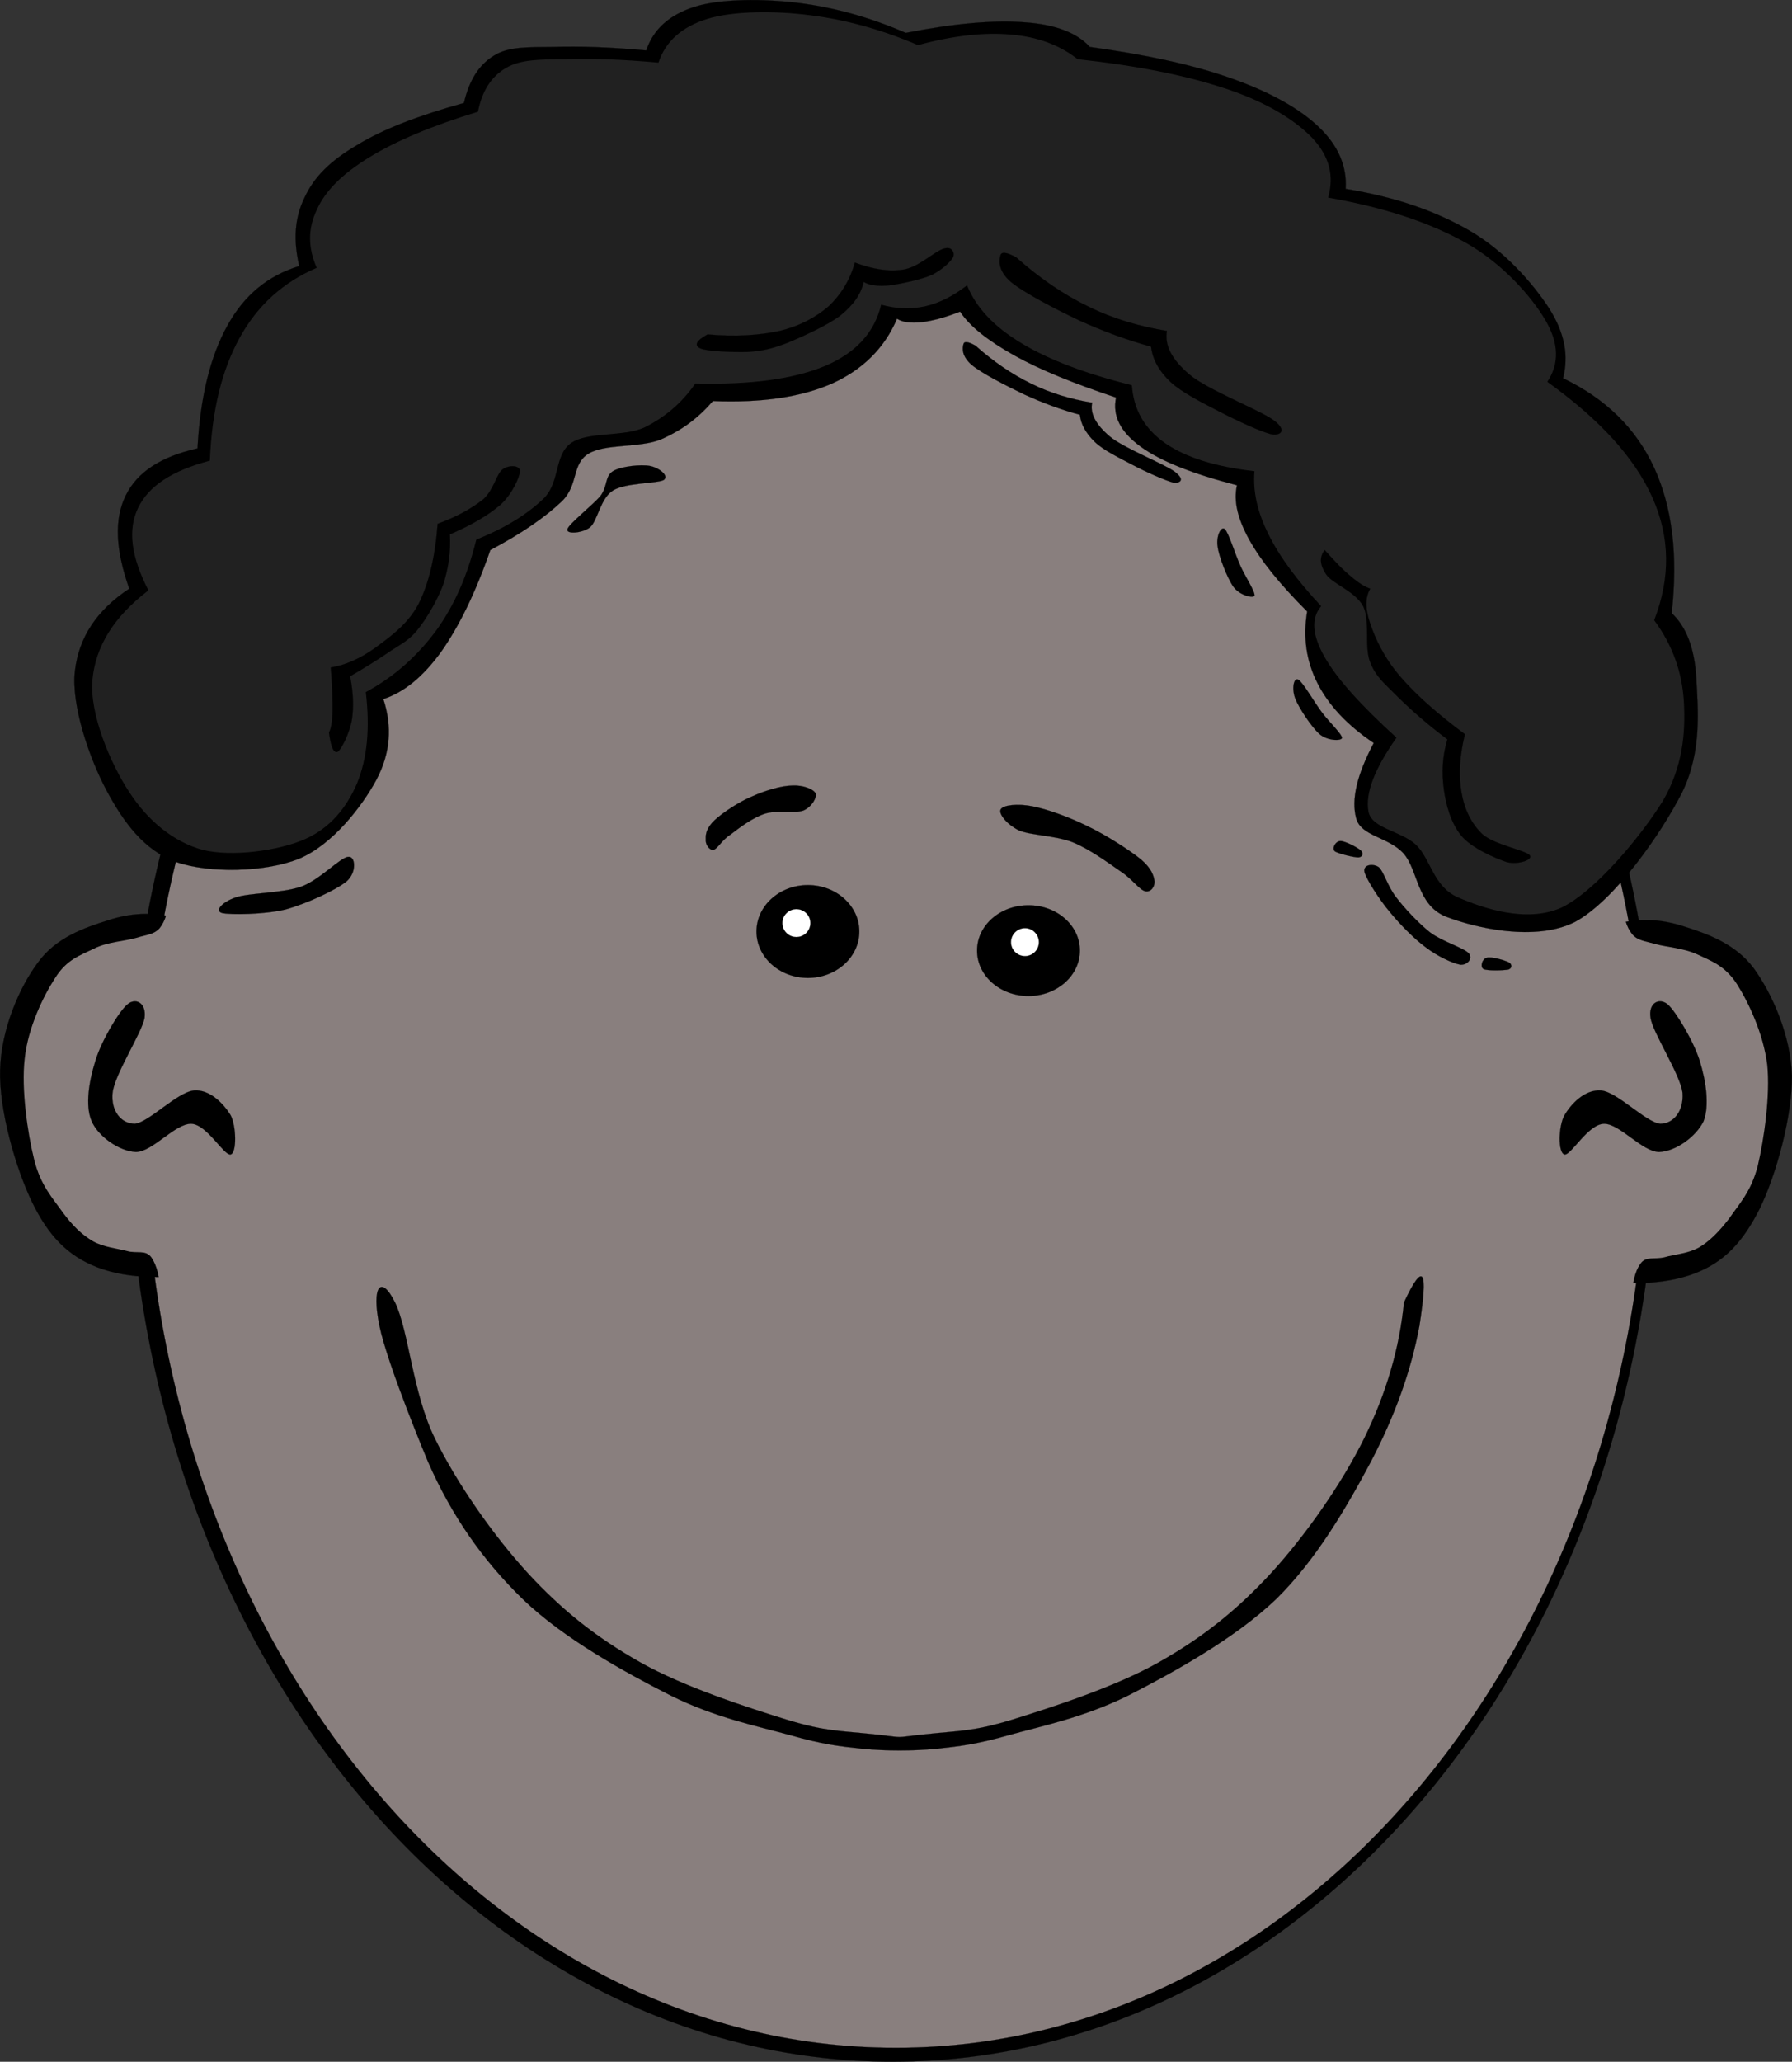
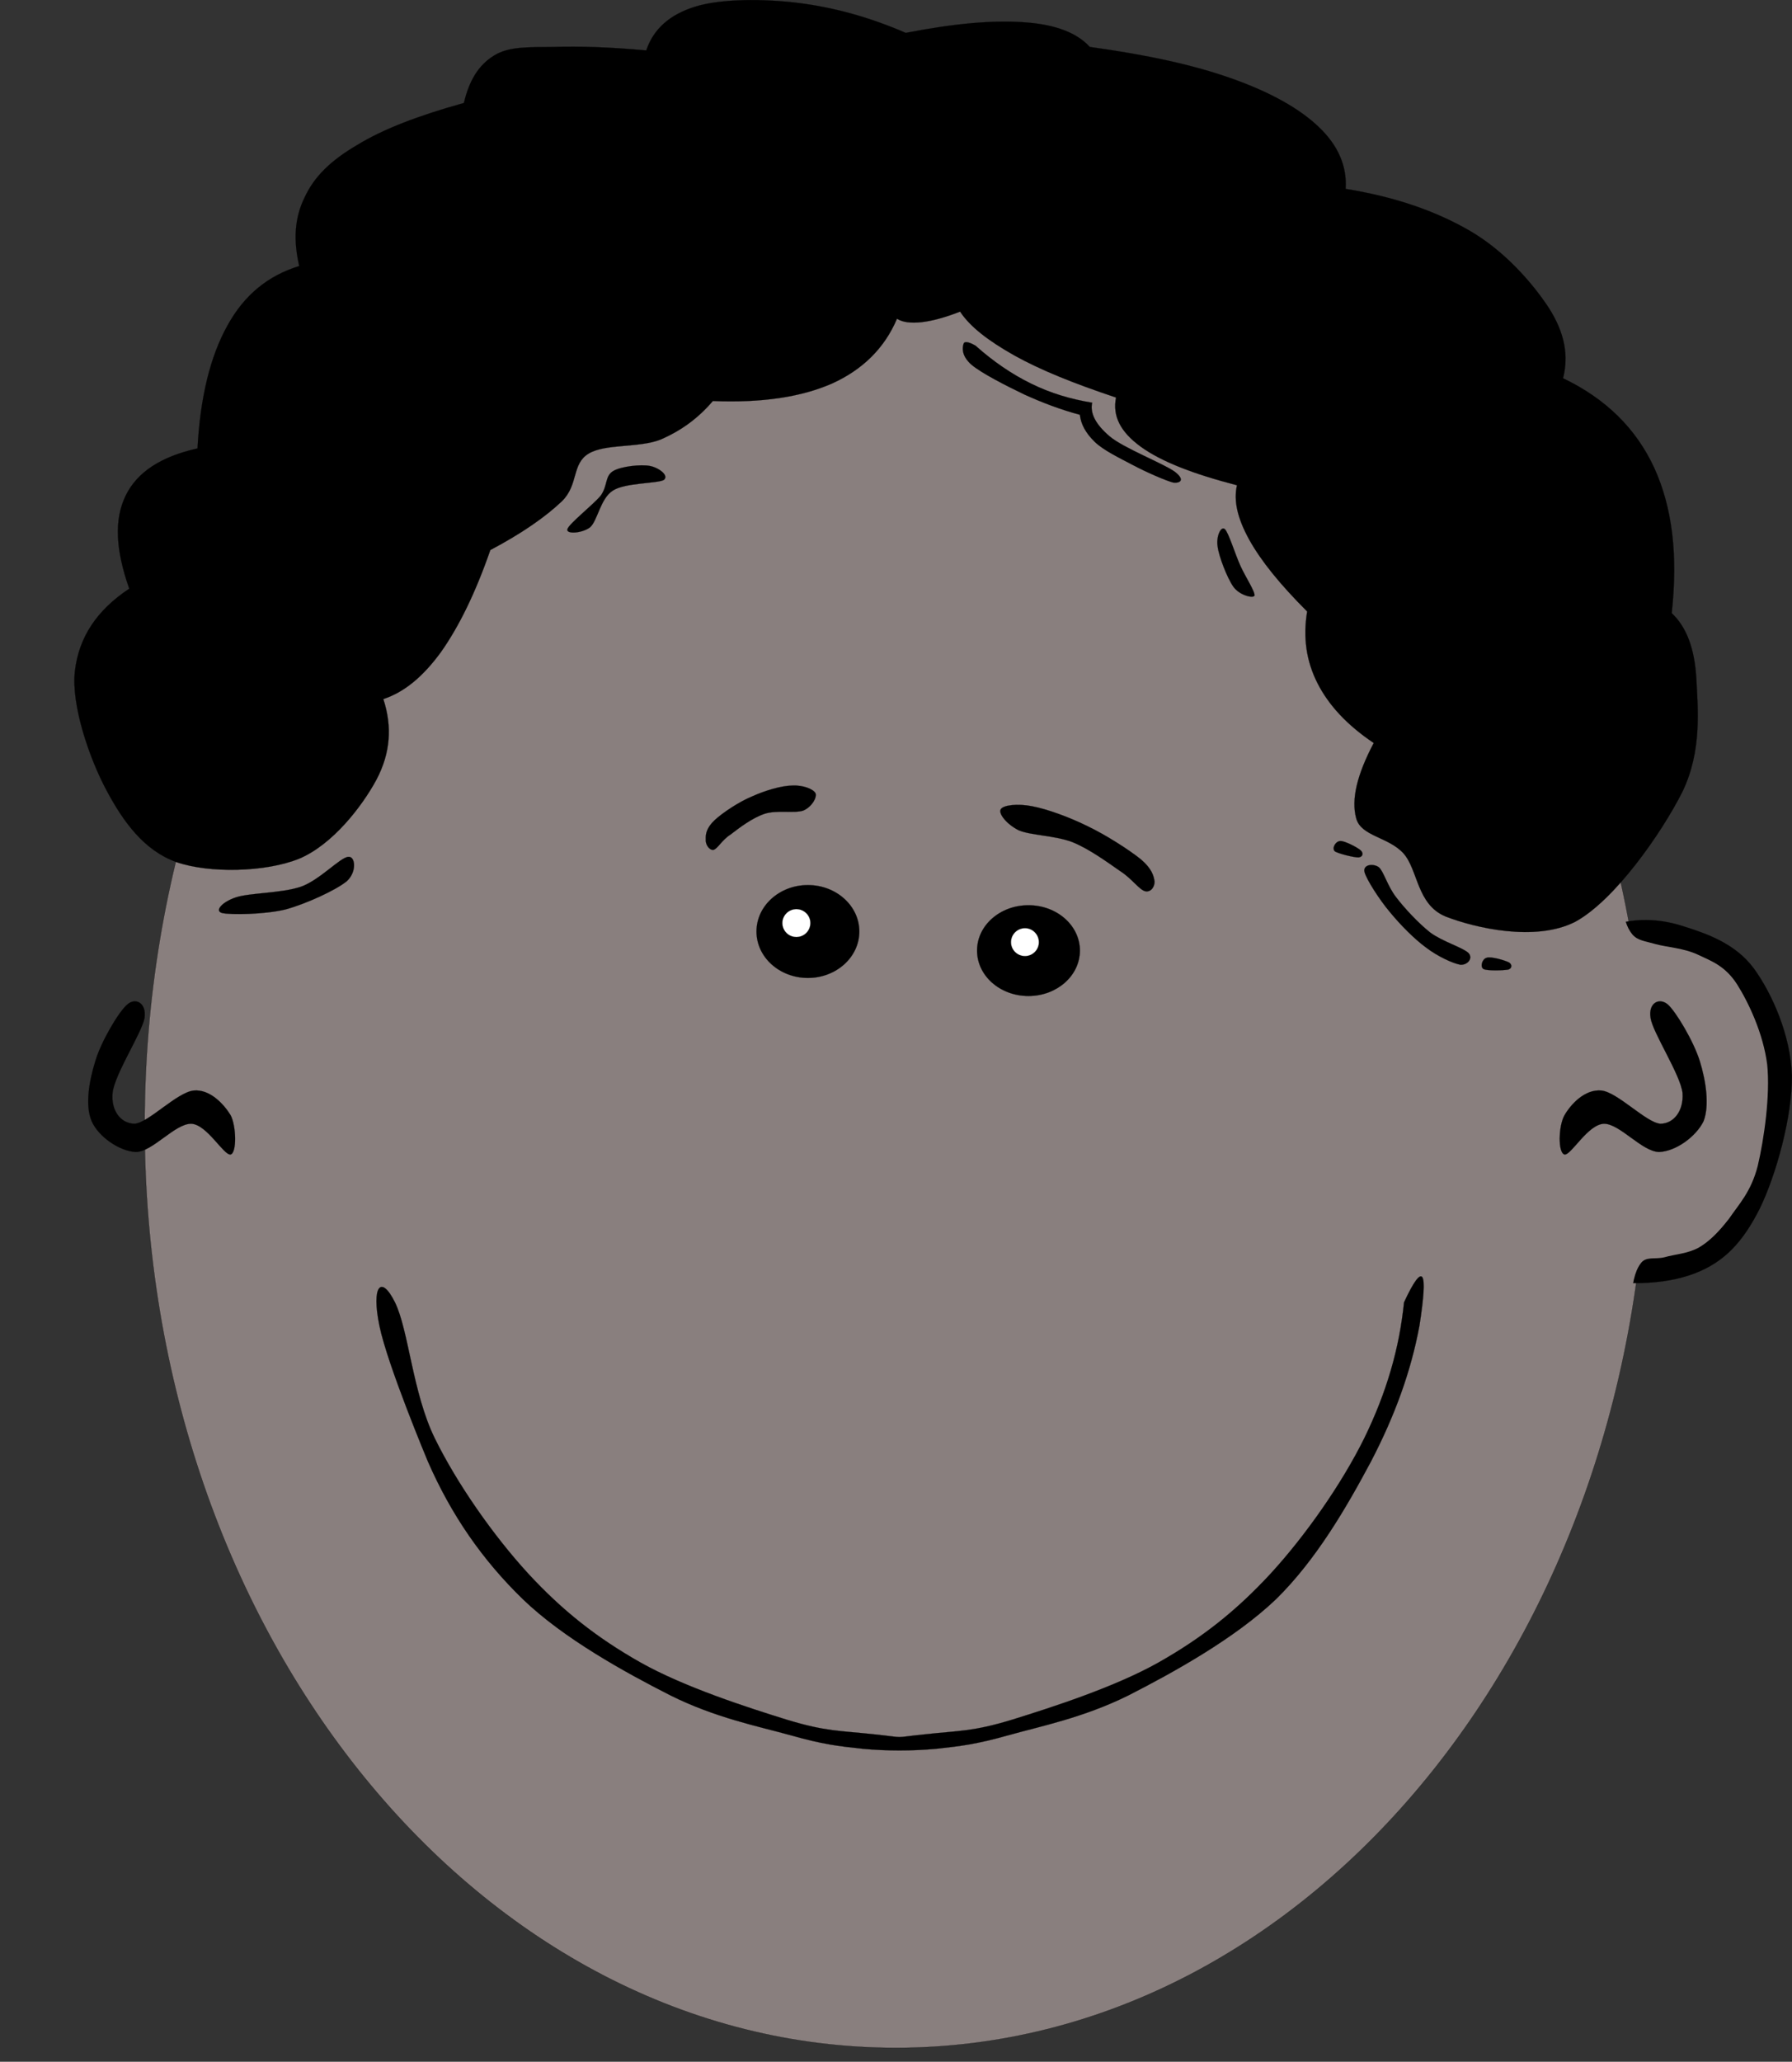
<svg xmlns="http://www.w3.org/2000/svg" version="1.0" width="464.167" height="533.921" viewBox="0 0 464.167 533.921" id="Layer_1" xml:space="preserve">
  <rect x="0" y="0" width="464.167" height="533.921" fill="#333333" stroke="none" />
  <defs id="defs66" />
  <g id="g5">
-     <path d="M 33.263,291.048 C 33.263,425.148 121.894,533.903 231.226,533.903 C 340.523,533.903 429.155,425.147 429.155,291.048 C 429.155,156.947 340.523,48.192 231.226,48.192 C 121.895,48.191 33.263,156.947 33.263,291.048 L 33.263,291.048 z " style="fill-rule:evenodd;stroke:black;stroke-width:0.036;stroke-miterlimit:10" id="path7" />
    <path d="M 37.475,291.479 C 37.475,423.347 124.595,530.303 232.055,530.303 C 339.515,530.303 426.635,423.347 426.635,291.479 C 426.635,159.575 339.515,52.619 232.055,52.619 C 124.595,52.619 37.475,159.575 37.475,291.479 L 37.475,291.479 z " style="fill:#897f7e;fill-rule:evenodd;stroke:black;stroke-width:0.036;stroke-miterlimit:10" id="path9" />
    <path d="M 195.946,241.223 C 195.946,247.847 201.886,253.247 209.266,253.247 C 216.61,253.247 222.586,247.847 222.586,241.223 C 222.586,234.599 216.609,229.199 209.266,229.199 C 201.887,229.199 195.946,234.599 195.946,241.223 L 195.946,241.223 z " style="fill-rule:evenodd;stroke:black;stroke-width:0.036;stroke-miterlimit:10" id="path11" />
    <path d="M 202.643,239.027 C 202.643,241.043 204.263,242.663 206.279,242.663 C 208.296,242.663 209.916,241.043 209.916,239.027 C 209.916,237.047 208.296,235.427 206.279,235.427 C 204.263,235.427 202.643,237.047 202.643,239.027 L 202.643,239.027 z " style="fill:white;fill-rule:evenodd;stroke:black;stroke-width:0.036;stroke-miterlimit:10" id="path13" />
    <path d="M 185.11,212.387 C 187.127,210.515 191.339,207.671 194.831,206.231 C 198.179,204.719 202.391,203.459 205.234,203.423 C 207.97,203.279 210.671,204.323 211.247,205.439 C 211.643,206.519 210.31,208.931 208.079,209.903 C 205.81,210.695 201.095,209.687 197.963,210.767 C 194.723,211.883 191.446,214.403 189.251,216.095 C 186.911,217.571 185.867,219.875 184.751,220.091 C 183.635,220.163 182.663,218.579 182.807,217.283 C 182.734,215.843 183.131,214.259 185.11,212.387 L 185.11,212.387 z " style="fill-rule:evenodd;stroke:black;stroke-width:0.036;stroke-miterlimit:10" id="path15" />
    <path d="M 279.719,246.155 C 279.719,252.671 273.743,257.927 266.4,257.927 C 259.019,257.927 253.08,252.671 253.08,246.155 C 253.08,239.675 259.019,234.419 266.4,234.419 C 273.743,234.419 279.719,239.675 279.719,246.155 L 279.719,246.155 z " style="fill-rule:evenodd;stroke:black;stroke-width:0.036;stroke-miterlimit:10" id="path17" />
    <path d="M 269.099,243.995 C 269.099,245.975 267.479,247.595 265.499,247.595 C 263.483,247.595 261.863,245.975 261.863,243.995 C 261.863,241.979 263.483,240.359 265.499,240.359 C 267.479,240.359 269.099,241.979 269.099,243.995 L 269.099,243.995 z " style="fill:white;fill-rule:evenodd;stroke:black;stroke-width:0.036;stroke-miterlimit:10" id="path19" />
    <path d="M 295.559,222.575 C 292.536,220.127 286.488,216.239 281.736,213.971 C 276.876,211.559 271.152,209.507 267.336,208.787 C 263.52,208.031 259.74,208.499 259.2,209.615 C 258.588,210.695 260.748,213.467 263.88,215.015 C 266.976,216.347 273.276,216.347 277.776,218.075 C 282.095,219.803 286.956,223.367 290.124,225.563 C 293.22,227.543 295.056,230.387 296.603,230.783 C 298.116,231.143 299.124,229.595 299.051,228.227 C 298.835,226.823 298.367,224.987 295.559,222.575 L 295.559,222.575 z " style="fill-rule:evenodd;stroke:black;stroke-width:0.036;stroke-miterlimit:10" id="path21" />
-     <path d="M 45.143,237.587 C 39.491,236.147 33.803,236.399 27.935,238.343 C 21.959,240.215 14.507,242.771 9.863,249.215 C 5.039,255.623 0.323,266.495 0.035,276.971 C -0.289,287.519 4.103,302.603 8.351,311.387 C 12.527,319.883 17.351,325.175 25.343,328.235 C 33.335,331.223 43.415,331.439 55.979,329.172 L 55.979,329.172 L 45.143,237.587 L 45.143,237.587 z " style="fill-rule:evenodd;stroke:black;stroke-width:0.036;stroke-miterlimit:10" id="path23" />
-     <path d="M 41.651,335.976 C 50.687,338.748 57.059,337.92 61.055,333.493 C 64.943,328.885 66.275,323.016 65.195,309.228 C 63.971,295.188 57.708,263.868 54.179,250.836 C 50.507,237.948 47.267,231.756 43.919,232.116 L 43.919,232.116 C 43.595,235.824 42.839,238.524 41.363,240.36 C 39.851,242.052 38.051,242.016 35.279,242.88 C 32.327,243.744 27.863,243.888 24.371,245.652 C 20.771,247.416 17.315,248.424 14.291,253.248 C 11.195,258 7.271,266.101 6.407,274.093 C 5.471,282.013 7.163,293.532 8.855,300.301 C 10.511,306.997 13.679,310.309 16.271,313.981 C 18.791,317.401 21.203,319.741 24.083,321.433 C 26.927,323.017 30.311,323.269 32.975,323.989 C 35.459,324.674 37.727,323.557 39.239,325.645 C 40.607,327.66 41.543,331.008 41.651,335.976 L 41.651,335.976 z " style="fill:#897f7e;fill-rule:evenodd" id="path25" />
    <path d="M 419.003,239.171 C 424.619,237.731 430.307,237.983 436.211,239.927 C 442.115,241.799 449.531,244.355 454.283,250.799 C 458.963,257.207 463.823,268.08 464.146,278.555 C 464.254,289.031 460.079,304.259 455.794,313.007 C 451.51,321.503 446.722,326.831 438.802,329.819 C 430.775,332.807 420.695,333.023 408.166,330.756 L 408.166,330.756 L 419.003,239.171 L 419.003,239.171 z " style="fill-rule:evenodd;stroke:black;stroke-width:0.036;stroke-miterlimit:10" id="path27" />
    <path d="M 422.531,337.56 C 413.459,340.404 407.087,339.54 403.127,335.112 C 399.131,330.468 397.835,324.745 398.951,310.848 C 400.067,296.808 406.331,265.488 409.967,252.455 C 413.568,239.531 416.843,233.411 420.227,233.699 L 420.227,233.699 C 420.515,237.407 421.271,240.107 422.784,241.943 C 424.187,243.599 426.023,243.671 428.868,244.499 C 431.748,245.291 436.139,245.507 439.811,247.235 C 443.303,248.891 446.795,250.079 449.891,254.831 C 452.915,259.583 456.731,267.684 457.74,275.676 C 458.568,283.596 456.912,295.08 455.292,301.92 C 453.563,308.651 450.396,311.856 447.876,315.564 C 445.248,318.948 442.872,321.396 440.063,323.052 C 437.147,324.672 433.727,324.816 431.171,325.572 C 428.579,326.22 426.311,325.213 424.907,327.264 C 423.431,329.279 422.639,332.664 422.531,337.56 L 422.531,337.56 z " style="fill:#897f7e;fill-rule:evenodd" id="path29" />
    <path d="M 226.438,449.124 C 217.51,448.151 213.982,448.439 203.831,445.344 C 193.606,442.176 177.19,436.884 165.887,430.512 C 154.619,424.14 145.691,417.12 136.727,407.4 C 127.763,397.608 118.403,384.253 112.607,372.444 C 106.847,360.673 105.876,344.581 102.311,337.272 C 98.711,330.001 96.155,332.988 98.279,343.32 C 100.403,353.616 110.843,378.493 110.843,378.493 L 110.843,378.493 C 116.855,392.245 124.919,403.944 135.467,414.169 C 146.015,424.32 161.891,433.068 173.663,439.045 C 185.291,444.841 196.379,447.037 204.839,449.377 C 213.083,451.717 217.114,452.185 223.451,452.868 C 229.751,453.444 236.159,453.444 242.531,452.868 C 248.759,452.184 252.827,451.717 261.142,449.377 C 269.458,447.037 280.582,444.841 292.283,439.045 C 303.983,433.068 319.823,424.32 330.478,414.169 C 340.918,403.944 348.802,390.301 355.102,378.493 C 361.331,366.541 365.47,355.093 367.666,343.32 L 367.666,343.32 C 368.818,335.833 369.07,331.837 368.422,330.757 C 367.738,329.784 366.154,331.908 363.67,337.273 L 363.67,337.273 C 362.482,349.153 359.134,360.673 353.374,372.445 C 347.542,384.254 338.182,397.609 329.218,407.401 C 320.254,417.122 311.363,424.141 300.094,430.513 C 288.79,436.885 272.338,442.177 262.115,445.345 C 251.963,448.441 248.434,448.153 239.507,449.125 C 230.579,450.06 235.367,450.06 226.438,449.124 L 226.438,449.124 z " style="fill-rule:evenodd;stroke:black;stroke-width:0.036;stroke-miterlimit:10" id="path31" />
    <path d="M 357.155,224.591 C 358.379,225.635 359.386,229.451 361.583,232.295 C 363.707,235.103 367.307,238.991 370.439,241.475 C 373.571,243.815 378.97,245.399 380.375,246.803 C 381.635,248.171 380.087,249.971 378.251,249.827 C 376.307,249.467 372.419,247.703 369.359,245.363 C 366.226,243.059 362.699,239.459 360.035,236.219 C 357.263,232.943 353.951,227.723 353.447,225.851 C 352.943,223.835 355.751,223.547 357.155,224.591 L 357.155,224.591 z " style="fill-rule:evenodd;stroke:black;stroke-width:0.036;stroke-miterlimit:10" id="path33" />
    <path d="M 390.671,251.087 C 389.447,251.303 385.235,251.447 384.263,250.943 C 383.291,250.367 383.94,248.279 385.091,248.027 C 386.207,247.631 389.736,248.675 390.815,249.215 C 391.715,249.719 391.715,250.763 390.671,251.087 L 390.671,251.087 z " style="fill-rule:evenodd;stroke:black;stroke-width:0.036;stroke-miterlimit:10" id="path35" />
    <path d="M 351.899,222.035 C 350.747,222.071 346.462,221.027 345.707,220.415 C 344.951,219.623 345.923,217.823 347.219,217.787 C 348.371,217.787 351.612,219.443 352.475,220.235 C 353.195,220.919 353.051,221.891 351.899,222.035 L 351.899,222.035 z " style="fill-rule:evenodd;stroke:black;stroke-width:0.036;stroke-miterlimit:10" id="path37" />
    <path d="M 99.287,181.031 C 101.627,188.159 101.159,194.999 97.486,201.947 C 93.778,208.823 86.146,218.723 77.507,222.359 C 68.723,225.923 54.143,226.175 45.719,223.259 C 37.331,220.271 31.931,212.819 27.575,204.647 C 23.111,196.295 18.395,182.543 19.403,173.795 C 20.411,165.047 25.055,158.027 33.479,152.447 L 33.479,152.447 C 29.915,142.331 29.555,134.483 32.543,128.363 C 35.495,122.279 41.651,118.247 51.155,116.123 L 51.155,116.123 C 51.875,102.768 54.503,92.22 58.895,84.336 C 63.288,76.344 69.443,71.375 77.507,68.892 L 77.507,68.892 C 75.959,62.196 76.282,56.472 78.875,51.18 C 81.322,45.852 85.535,41.64 92.482,37.572 C 99.358,33.36 108.539,29.904 120.167,26.664 L 120.167,26.664 C 121.499,20.904 123.946,16.872 127.906,14.425 C 131.722,12.013 136.726,12.229 143.35,12.156 C 150.046,11.94 157.787,12.192 167.398,13.056 L 167.398,13.056 C 169.234,7.512 173.518,3.732 180.106,1.716 C 186.694,-0.337 197.71,-0.372 206.89,0.779 C 215.998,1.931 225.142,4.415 234.611,8.519 L 234.611,8.519 C 247.354,6.035 257.363,5.171 265.463,5.783 C 273.419,6.359 278.927,8.483 282.276,12.155 L 282.276,12.155 C 296.927,14.172 308.988,16.763 319.032,20.327 C 329.004,23.855 336.708,28.14 341.748,33.035 C 346.644,37.752 348.912,43.044 348.552,48.911 L 348.552,48.911 C 361.405,50.999 371.88,54.636 380.808,59.819 C 389.701,65.004 396.972,73.283 401.22,79.799 C 405.288,86.206 406.368,92.074 404.857,97.943 L 404.857,97.943 C 415.945,103.271 423.72,110.903 428.472,121.128 C 433.153,131.388 434.664,143.663 433.008,158.783 L 433.008,158.783 C 436.788,162.311 438.912,167.819 439.38,175.595 C 439.776,183.371 440.928,194.459 435.744,205.115 C 430.38,215.735 418.32,233.087 408.024,238.703 C 397.656,243.995 381.923,240.251 374.435,237.335 C 366.948,234.239 367.343,225.275 363.528,220.991 C 359.639,216.707 352.548,216.599 351.288,211.919 C 349.956,207.059 351.468,200.687 355.824,192.407 L 355.824,192.407 C 348.912,187.763 344.16,182.615 341.28,176.963 C 338.364,171.239 337.464,165.083 338.58,158.351 L 338.58,158.351 C 331.488,151.259 326.664,145.283 323.568,139.739 C 320.507,134.159 319.5,129.695 320.4,125.663 L 320.4,125.663 C 308.879,122.676 300.708,119.472 295.452,115.655 C 290.124,111.767 288.143,107.663 289.08,102.947 L 289.08,102.947 C 278.1,99.275 269.496,95.819 262.727,92.039 C 255.959,88.224 251.28,84.623 248.687,80.699 L 248.687,80.699 C 244.692,82.247 241.452,83.111 238.679,83.435 C 235.944,83.723 233.783,83.471 232.343,82.535 L 232.343,82.535 C 229.103,90.168 223.451,95.712 215.53,99.311 C 207.467,102.839 197.35,104.351 184.642,103.847 L 184.642,103.847 C 180.827,108.311 176.47,111.515 171.035,113.855 C 165.562,116.015 156.671,114.863 152.423,117.491 C 148.067,120.155 149.867,125.483 145.619,129.731 C 141.335,133.835 135.179,138.119 127.007,142.439 L 127.007,142.439 C 123.119,153.635 118.871,162.239 114.263,168.791 C 109.583,175.235 104.687,179.267 99.287,181.031 L 99.287,181.031 z " style="fill-rule:evenodd;stroke:black;stroke-width:0.036;stroke-miterlimit:10" id="path39" />
-     <path d="M 94.751,179.231 C 95.867,188.663 95.11,196.403 92.482,202.847 C 89.747,209.183 85.535,214.439 78.875,217.355 C 72.106,220.307 60.083,221.963 52.523,220.091 C 44.855,218.003 38.231,212.459 33.479,205.115 C 28.547,197.663 23.147,184.739 23.939,176.063 C 24.767,167.279 29.555,159.683 38.447,152.879 L 38.447,152.879 C 33.947,144.131 33.047,137.255 35.747,131.567 C 38.483,125.879 44.459,121.92 54.359,119.291 L 54.359,119.291 C 54.899,106.296 57.419,95.928 62.063,87.504 C 66.635,79.151 73.295,73.104 82.043,69.359 L 82.043,69.359 C 79.738,64.067 79.738,59.207 82.043,54.383 C 84.167,49.487 88.703,44.987 95.65,40.738 C 102.634,36.454 111.922,32.566 123.802,28.93 L 123.802,28.93 C 124.846,23.602 127.222,19.822 131.074,17.59 C 134.853,15.358 139.821,15.394 146.517,15.321 C 153.213,15.105 160.954,15.357 170.565,16.221 L 170.565,16.221 C 172.401,10.677 176.685,6.897 183.273,4.881 C 189.861,2.828 200.877,2.757 210.057,3.981 C 219.165,5.133 228.309,7.653 237.778,11.685 L 237.778,11.685 C 246.958,9.201 254.878,8.337 261.826,8.949 C 268.702,9.525 274.462,11.649 279.106,15.321 L 279.106,15.321 C 294.874,17.05 307.366,19.569 317.698,23.025 C 327.958,26.445 335.374,31.017 339.946,35.769 C 344.374,40.521 345.597,45.525 344.013,51.177 L 344.013,51.177 C 358.593,53.733 370.366,57.62 379.869,62.985 C 389.193,68.277 396.789,76.881 400.317,82.965 C 403.808,88.941 403.917,94.196 400.785,98.877 L 400.785,98.877 C 414.357,108.633 423.285,118.389 428.001,128.828 C 432.609,139.196 432.717,149.564 428.469,160.616 L 428.469,160.616 C 433.221,167.06 435.741,174.08 436.173,181.964 C 436.569,189.812 435.921,198.416 430.737,207.38 C 425.228,216.272 413.348,230.78 404.384,235.064 C 395.312,239.096 383.972,235.136 377.6,232.364 C 371.193,229.52 370.617,222.428 366.728,218.72 C 362.768,215.084 355.245,214.58 354.453,210.116 C 353.625,205.4 356.001,199.172 361.724,191.036 L 361.724,191.036 C 352.544,182.648 346.388,175.916 343.113,170.156 C 339.837,164.432 339.585,160.04 342.213,156.98 L 342.213,156.98 C 335.985,150.284 331.485,144.272 328.569,138.368 C 325.617,132.429 324.501,127.173 324.932,122.024 L 324.932,122.024 C 314.672,120.836 307.149,118.461 301.785,114.753 C 296.421,110.973 293.649,106.112 293.181,99.776 L 293.181,99.776 C 281.121,96.716 271.761,93.224 264.561,88.868 C 257.326,84.513 252.826,79.616 250.486,73.892 L 250.486,73.892 C 246.813,76.7 243.358,78.464 239.578,79.328 C 235.762,80.12 232.162,79.976 228.237,78.896 L 228.237,78.896 C 226.509,86.06 221.758,91.352 213.693,94.772 C 205.557,98.156 194.505,99.668 180.105,99.308 L 180.105,99.308 C 176.649,104.312 172.257,108.056 166.929,110.684 C 161.421,113.204 152.205,111.692 147.885,114.752 C 143.601,117.812 145.041,124.544 141.081,128.827 C 136.869,132.968 131.144,136.603 123.369,139.735 L 123.369,139.735 C 121.1,148.951 117.753,156.691 112.929,163.351 C 108.035,169.907 102.203,175.199 94.751,179.231 L 94.751,179.231 z " style="fill:#212121;fill-rule:evenodd" id="path41" />
    <path d="M 85.211,189.671 C 85.715,188.807 86.075,187.043 86.147,184.235 C 86.183,181.391 86.076,177.647 85.679,172.859 L 85.679,172.859 C 89.423,172.247 93.203,170.591 97.019,167.891 C 100.763,165.119 105.515,161.843 108.359,156.515 C 111.095,151.115 112.715,144.203 113.363,135.636 L 113.363,135.636 C 118.511,133.764 122.256,131.604 125.172,129.3 C 127.907,126.852 128.556,122.783 130.176,121.56 C 131.832,120.336 134.64,120.444 134.712,122.028 C 134.531,123.576 132.768,127.788 129.708,130.632 C 126.647,133.296 122.256,135.924 116.531,138.371 L 116.531,138.371 C 116.784,142.943 116.135,147.336 114.731,151.547 C 113.147,155.687 110.376,160.367 107.927,163.355 C 105.479,166.271 103.031,167.207 100.187,169.223 C 97.199,171.239 94.211,173.075 90.683,175.127 L 90.683,175.127 C 91.511,179.447 91.655,183.191 91.115,186.503 C 90.54,189.815 88.452,194.027 87.479,194.675 C 86.471,195.143 85.715,193.523 85.211,189.671 L 85.211,189.671 z " style="fill-rule:evenodd;stroke:black;stroke-width:0.036;stroke-miterlimit:10" id="path43" />
    <path d="M 183.274,86.604 C 190.546,87.252 196.522,86.856 201.886,85.704 C 207.07,84.48 211.318,82.177 214.63,79.332 C 217.834,76.272 220.102,72.673 221.434,67.992 L 221.434,67.992 C 226.079,69.757 230.218,70.404 234.142,69.792 C 238.102,69.108 242.279,64.896 244.582,64.356 C 246.598,63.744 247.353,65.472 246.85,66.624 C 246.203,67.776 244.115,69.792 241.414,71.16 C 238.57,72.421 233.458,73.465 230.506,73.896 C 227.518,74.184 225.25,73.932 223.702,72.996 L 223.702,72.996 C 223.017,76.129 221.145,78.864 217.798,81.6 C 214.45,84.228 207.682,87.252 203.722,88.871 C 199.654,90.42 197.422,90.851 193.714,91.14 C 189.934,91.247 183.166,90.995 181.474,90.24 C 179.675,89.483 180.322,88.224 183.274,86.604 L 183.274,86.604 z " style="fill-rule:evenodd;stroke:black;stroke-width:0.036;stroke-miterlimit:10" id="path45" />
    <path d="M 263.195,66.623 C 269.098,71.88 275.255,76.163 281.806,79.331 C 288.323,82.571 295.09,84.516 302.254,85.703 L 302.254,85.703 C 301.607,89.447 303.478,93.083 308.158,97.044 C 312.802,100.968 326.265,106.151 329.938,108.852 C 333.393,111.408 331.809,112.812 329.469,112.488 C 327.022,112.02 320.217,108.852 315.862,106.584 C 311.29,104.208 306.177,101.688 303.154,98.881 C 300.166,96.036 298.546,93.049 298.15,89.773 L 298.15,89.773 C 291.778,88.009 285.622,85.741 279.538,82.969 C 273.382,80.053 265.21,75.805 261.826,72.996 C 258.406,70.045 258.802,67.308 259.126,66.192 C 259.379,65.111 260.639,65.256 263.195,66.623 L 263.195,66.623 z " style="fill-rule:evenodd;stroke:black;stroke-width:0.036;stroke-miterlimit:10" id="path47" />
    <path d="M 252.683,89.52 C 257.255,93.588 262.007,96.864 267.083,99.348 C 272.123,101.831 277.343,103.38 282.887,104.28 L 282.887,104.28 C 282.276,107.124 283.931,110.04 287.459,113.028 C 290.987,116.016 301.463,120.084 304.307,122.173 C 306.971,124.225 305.784,125.16 303.948,124.981 C 302.04,124.513 296.855,122.245 293.4,120.409 C 289.944,118.573 285.839,116.63 283.572,114.433 C 281.303,112.237 279.971,109.897 279.719,107.412 L 279.719,107.412 C 274.751,106.08 269.999,104.28 265.32,102.156 C 260.532,99.852 254.303,96.684 251.639,94.452 C 248.975,92.112 249.299,90.024 249.551,89.16 C 249.695,88.331 250.739,88.403 252.683,89.52 L 252.683,89.52 z " style="fill-rule:evenodd;stroke:black;stroke-width:0.036;stroke-miterlimit:10" id="path49" />
    <path d="M 343.115,142.439 C 345.743,145.355 347.831,147.587 349.919,149.279 C 351.899,150.971 353.519,151.979 354.923,152.447 L 354.923,152.447 C 353.591,154.679 353.591,157.703 354.923,161.519 C 356.219,165.335 358.415,170.195 362.627,175.127 C 366.767,179.951 372.239,184.775 379.44,190.139 L 379.44,190.139 C 378.036,195.863 377.784,200.759 378.54,205.115 C 379.26,209.435 381.024,213.215 383.976,216.023 C 386.964,218.723 395.029,220.163 396.216,221.459 C 397.188,222.683 393.228,223.979 390.312,223.259 C 387.289,222.251 381.241,219.659 378.541,216.455 C 375.805,213.107 374.509,208.427 373.969,204.215 C 373.393,199.931 373.61,195.863 374.906,191.471 L 374.906,191.471 C 369.685,187.547 365.546,183.875 362.198,180.599 C 358.849,177.179 356.473,175.451 354.926,171.527 C 353.306,167.459 354.962,160.799 353.09,156.983 C 351.074,153.167 345.206,151.187 343.55,148.811 C 341.854,146.291 341.711,144.312 343.115,142.439 L 343.115,142.439 z " style="fill-rule:evenodd;stroke:black;stroke-width:0.036;stroke-miterlimit:10" id="path51" />
    <path d="M 168.299,120.659 C 166.067,120.227 160.847,120.731 158.759,122.027 C 156.671,123.323 157.427,125.807 155.591,128.363 C 153.575,130.775 147.419,135.599 146.987,137.004 C 146.483,138.407 150.84,138.119 152.855,136.535 C 154.799,134.807 155.519,129.048 158.759,127.031 C 161.927,124.979 170.207,125.231 171.935,124.296 C 173.411,123.107 170.53,121.056 168.299,120.659 L 168.299,120.659 z " style="fill-rule:evenodd;stroke:black;stroke-width:0.036;stroke-miterlimit:10" id="path53" />
    <path d="M 315.395,141.539 C 315.719,144.096 317.879,149.712 319.499,151.979 C 321.011,154.103 324.575,155.039 324.935,154.247 C 325.152,153.239 322.595,149.424 321.299,146.544 C 319.931,143.556 318.203,137.831 317.231,137.004 C 316.223,136.176 314.963,138.983 315.395,141.539 L 315.395,141.539 z " style="fill-rule:evenodd;stroke:black;stroke-width:0.036;stroke-miterlimit:10" id="path55" />
-     <path d="M 335.483,180.851 C 336.382,183.227 339.73,188.303 341.783,190.103 C 343.799,191.831 347.363,191.939 347.615,191.111 C 347.615,190.103 344.195,186.899 342.359,184.415 C 340.379,181.787 337.426,176.567 336.275,175.991 C 335.087,175.415 334.547,178.331 335.483,180.851 L 335.483,180.851 z " style="fill-rule:evenodd;stroke:black;stroke-width:0.036;stroke-miterlimit:10" id="path57" />
    <path d="M 61.163,232.367 C 64.619,231.215 72.934,231.323 77.938,229.631 C 82.834,227.903 88.09,222.035 90.214,221.891 C 92.086,221.675 92.482,225.887 89.746,228.263 C 86.866,230.567 79.306,234.059 73.87,235.535 C 68.361,236.831 59.722,236.939 57.525,236.435 C 55.438,235.859 57.671,233.483 61.163,232.367 L 61.163,232.367 z " style="fill-rule:evenodd;stroke:black;stroke-width:0.036;stroke-miterlimit:10" id="path59" />
    <path d="M 32.975,260.123 C 30.779,261.959 26.207,269.664 24.695,274.775 C 23.111,279.851 21.959,286.296 23.759,290.363 C 25.451,294.288 30.887,298.139 35.207,298.319 C 39.527,298.283 45.323,290.939 49.535,291.011 C 53.603,291.155 57.923,299.219 59.723,298.967 C 61.379,298.571 61.199,291.515 59.723,288.779 C 57.995,285.935 54.359,282.011 50.183,282.407 C 45.863,282.84 38.447,290.76 34.883,291.011 C 31.283,290.975 28.727,287.627 29.159,283.055 C 29.591,278.339 36.755,267.467 37.439,263.615 C 37.979,259.691 35.099,258.251 32.975,260.123 L 32.975,260.123 z " style="fill-rule:evenodd;stroke:black;stroke-width:0.036;stroke-miterlimit:10" id="path61" />
    <path d="M 431.999,260.123 C 434.087,261.959 438.695,269.664 440.279,274.775 C 441.863,279.851 442.835,286.296 441.251,290.363 C 439.343,294.288 434.123,298.139 429.767,298.319 C 425.339,298.283 419.543,290.939 415.44,291.011 C 411.263,291.155 406.944,299.219 405.252,298.967 C 403.488,298.571 403.668,291.515 405.252,288.779 C 406.908,285.935 410.508,282.011 414.792,282.407 C 419.004,282.84 426.42,290.76 430.092,291.011 C 433.584,290.975 436.14,287.627 435.816,283.055 C 435.312,278.339 428.113,267.467 427.537,263.615 C 426.887,259.691 429.803,258.251 431.999,260.123 L 431.999,260.123 z " style="fill-rule:evenodd;stroke:black;stroke-width:0.036;stroke-miterlimit:10" id="path63" />
  </g>
</svg>